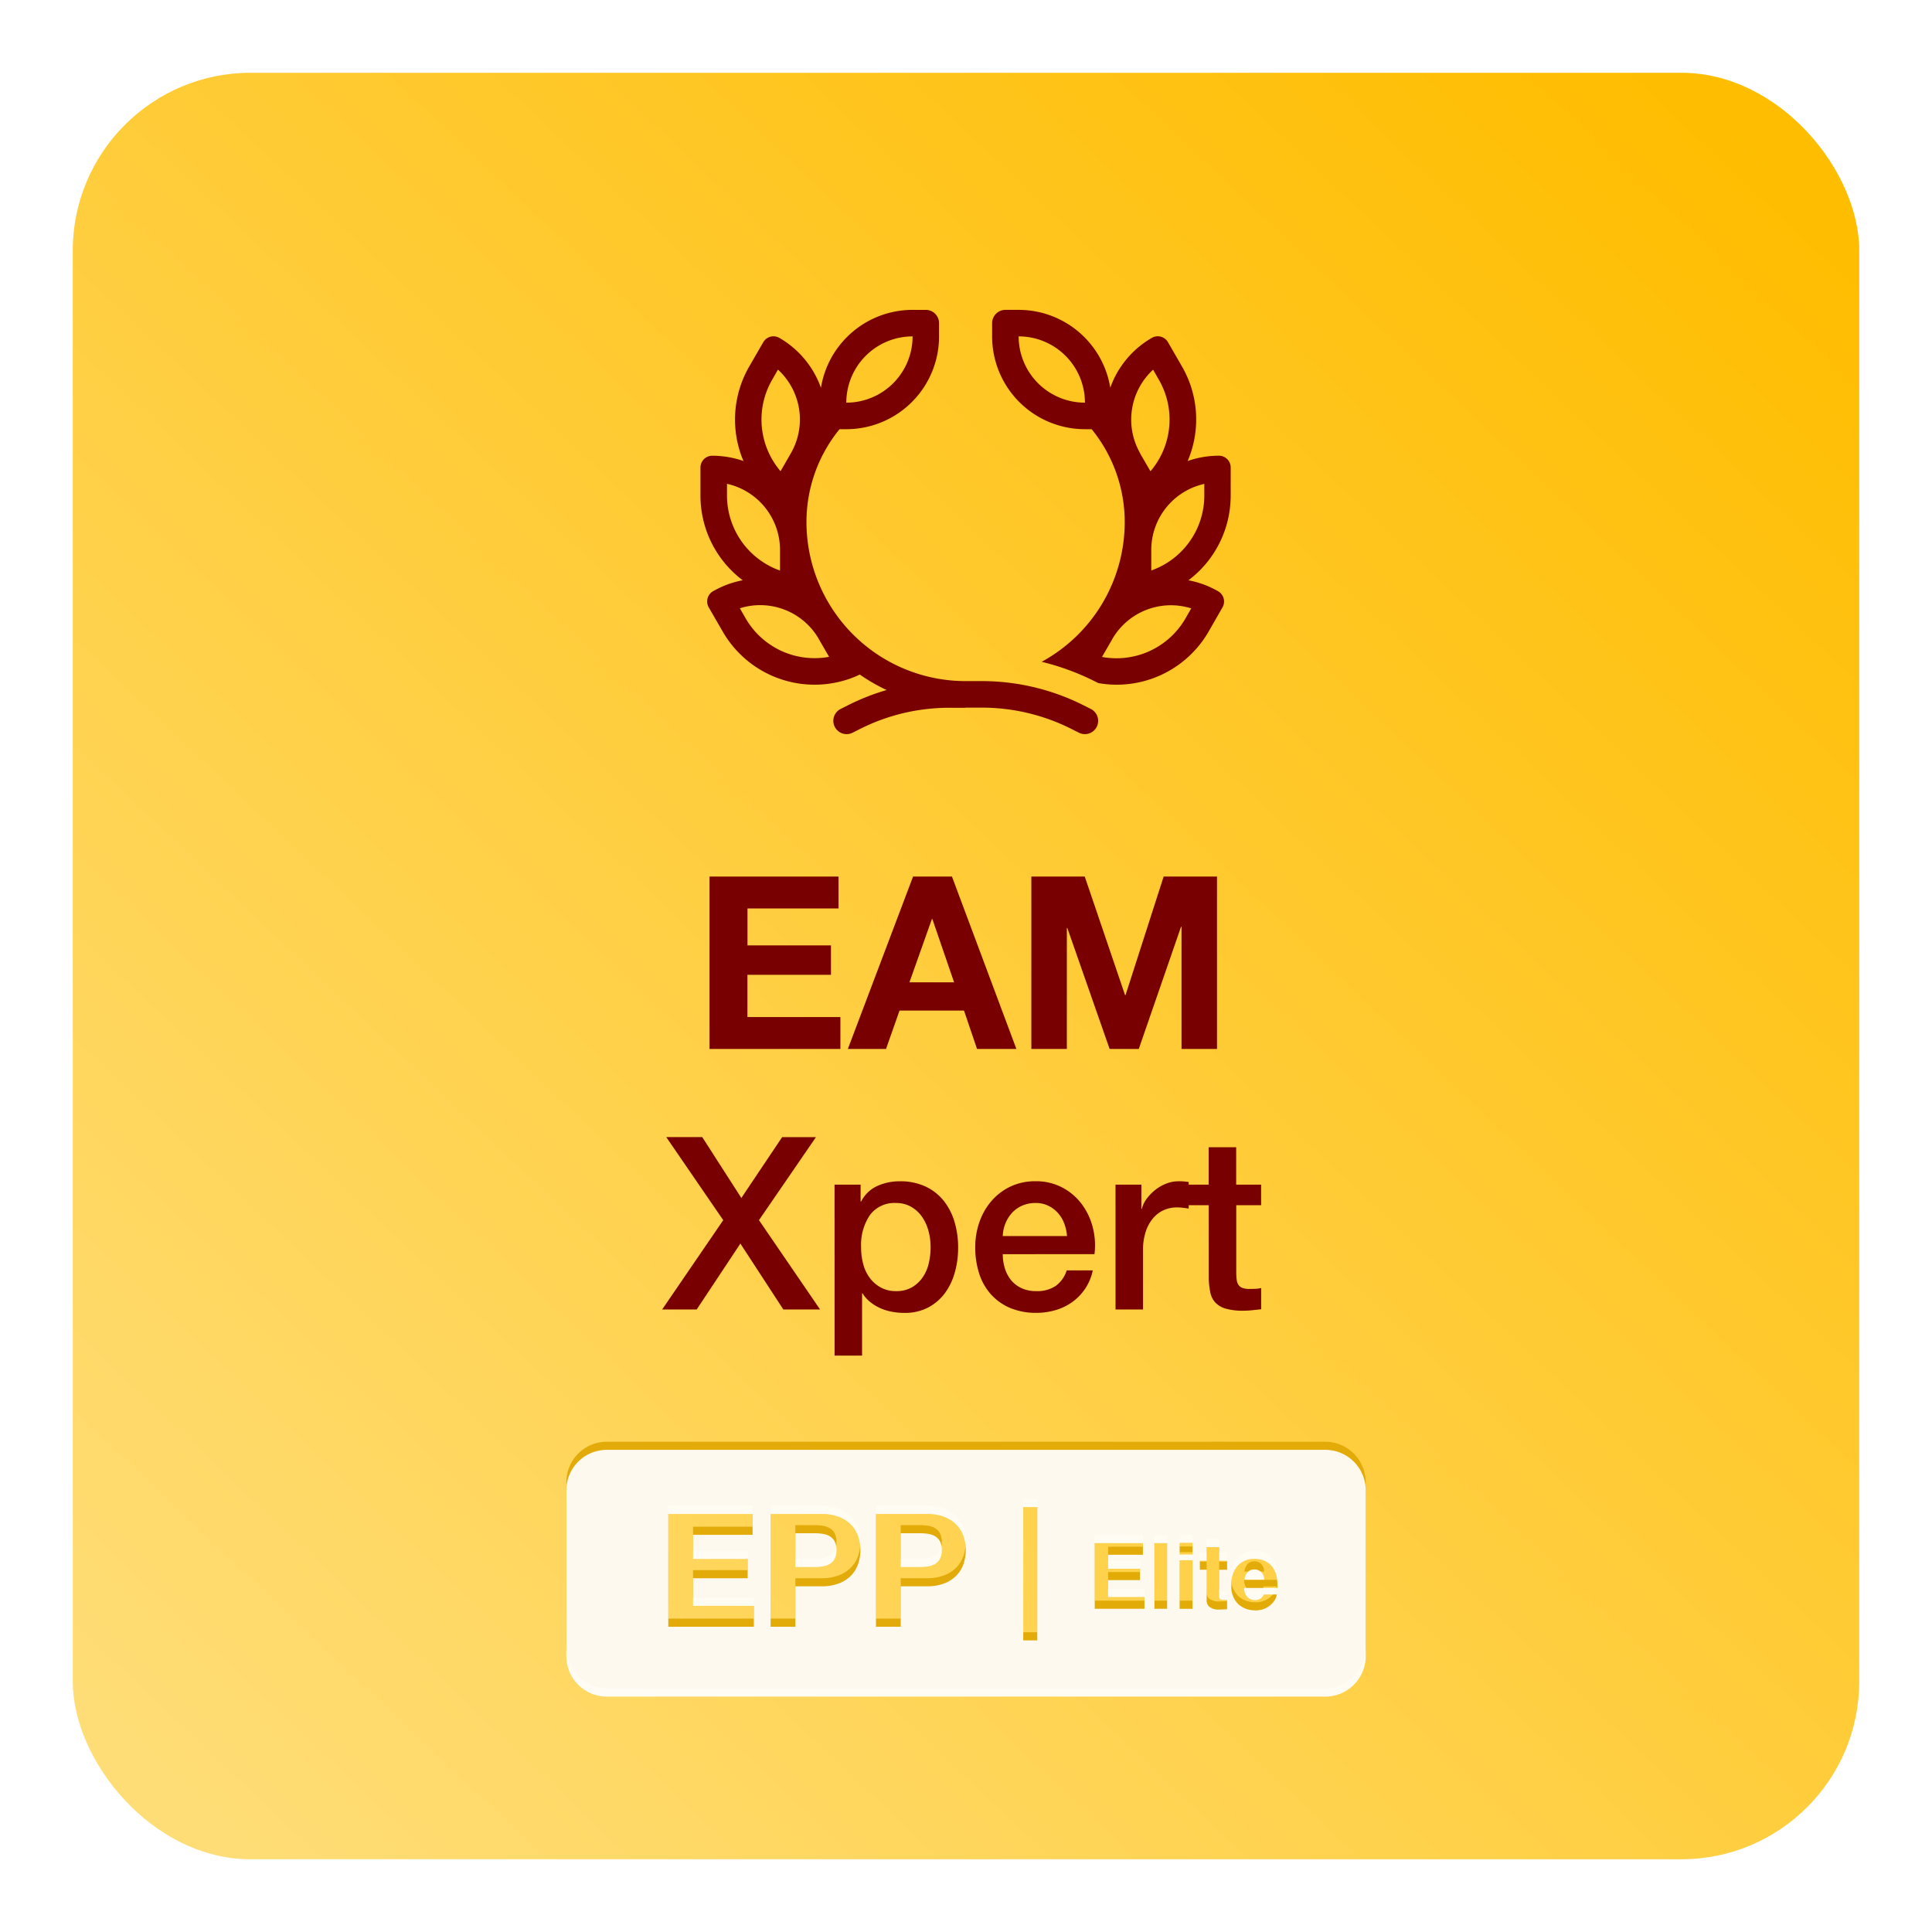
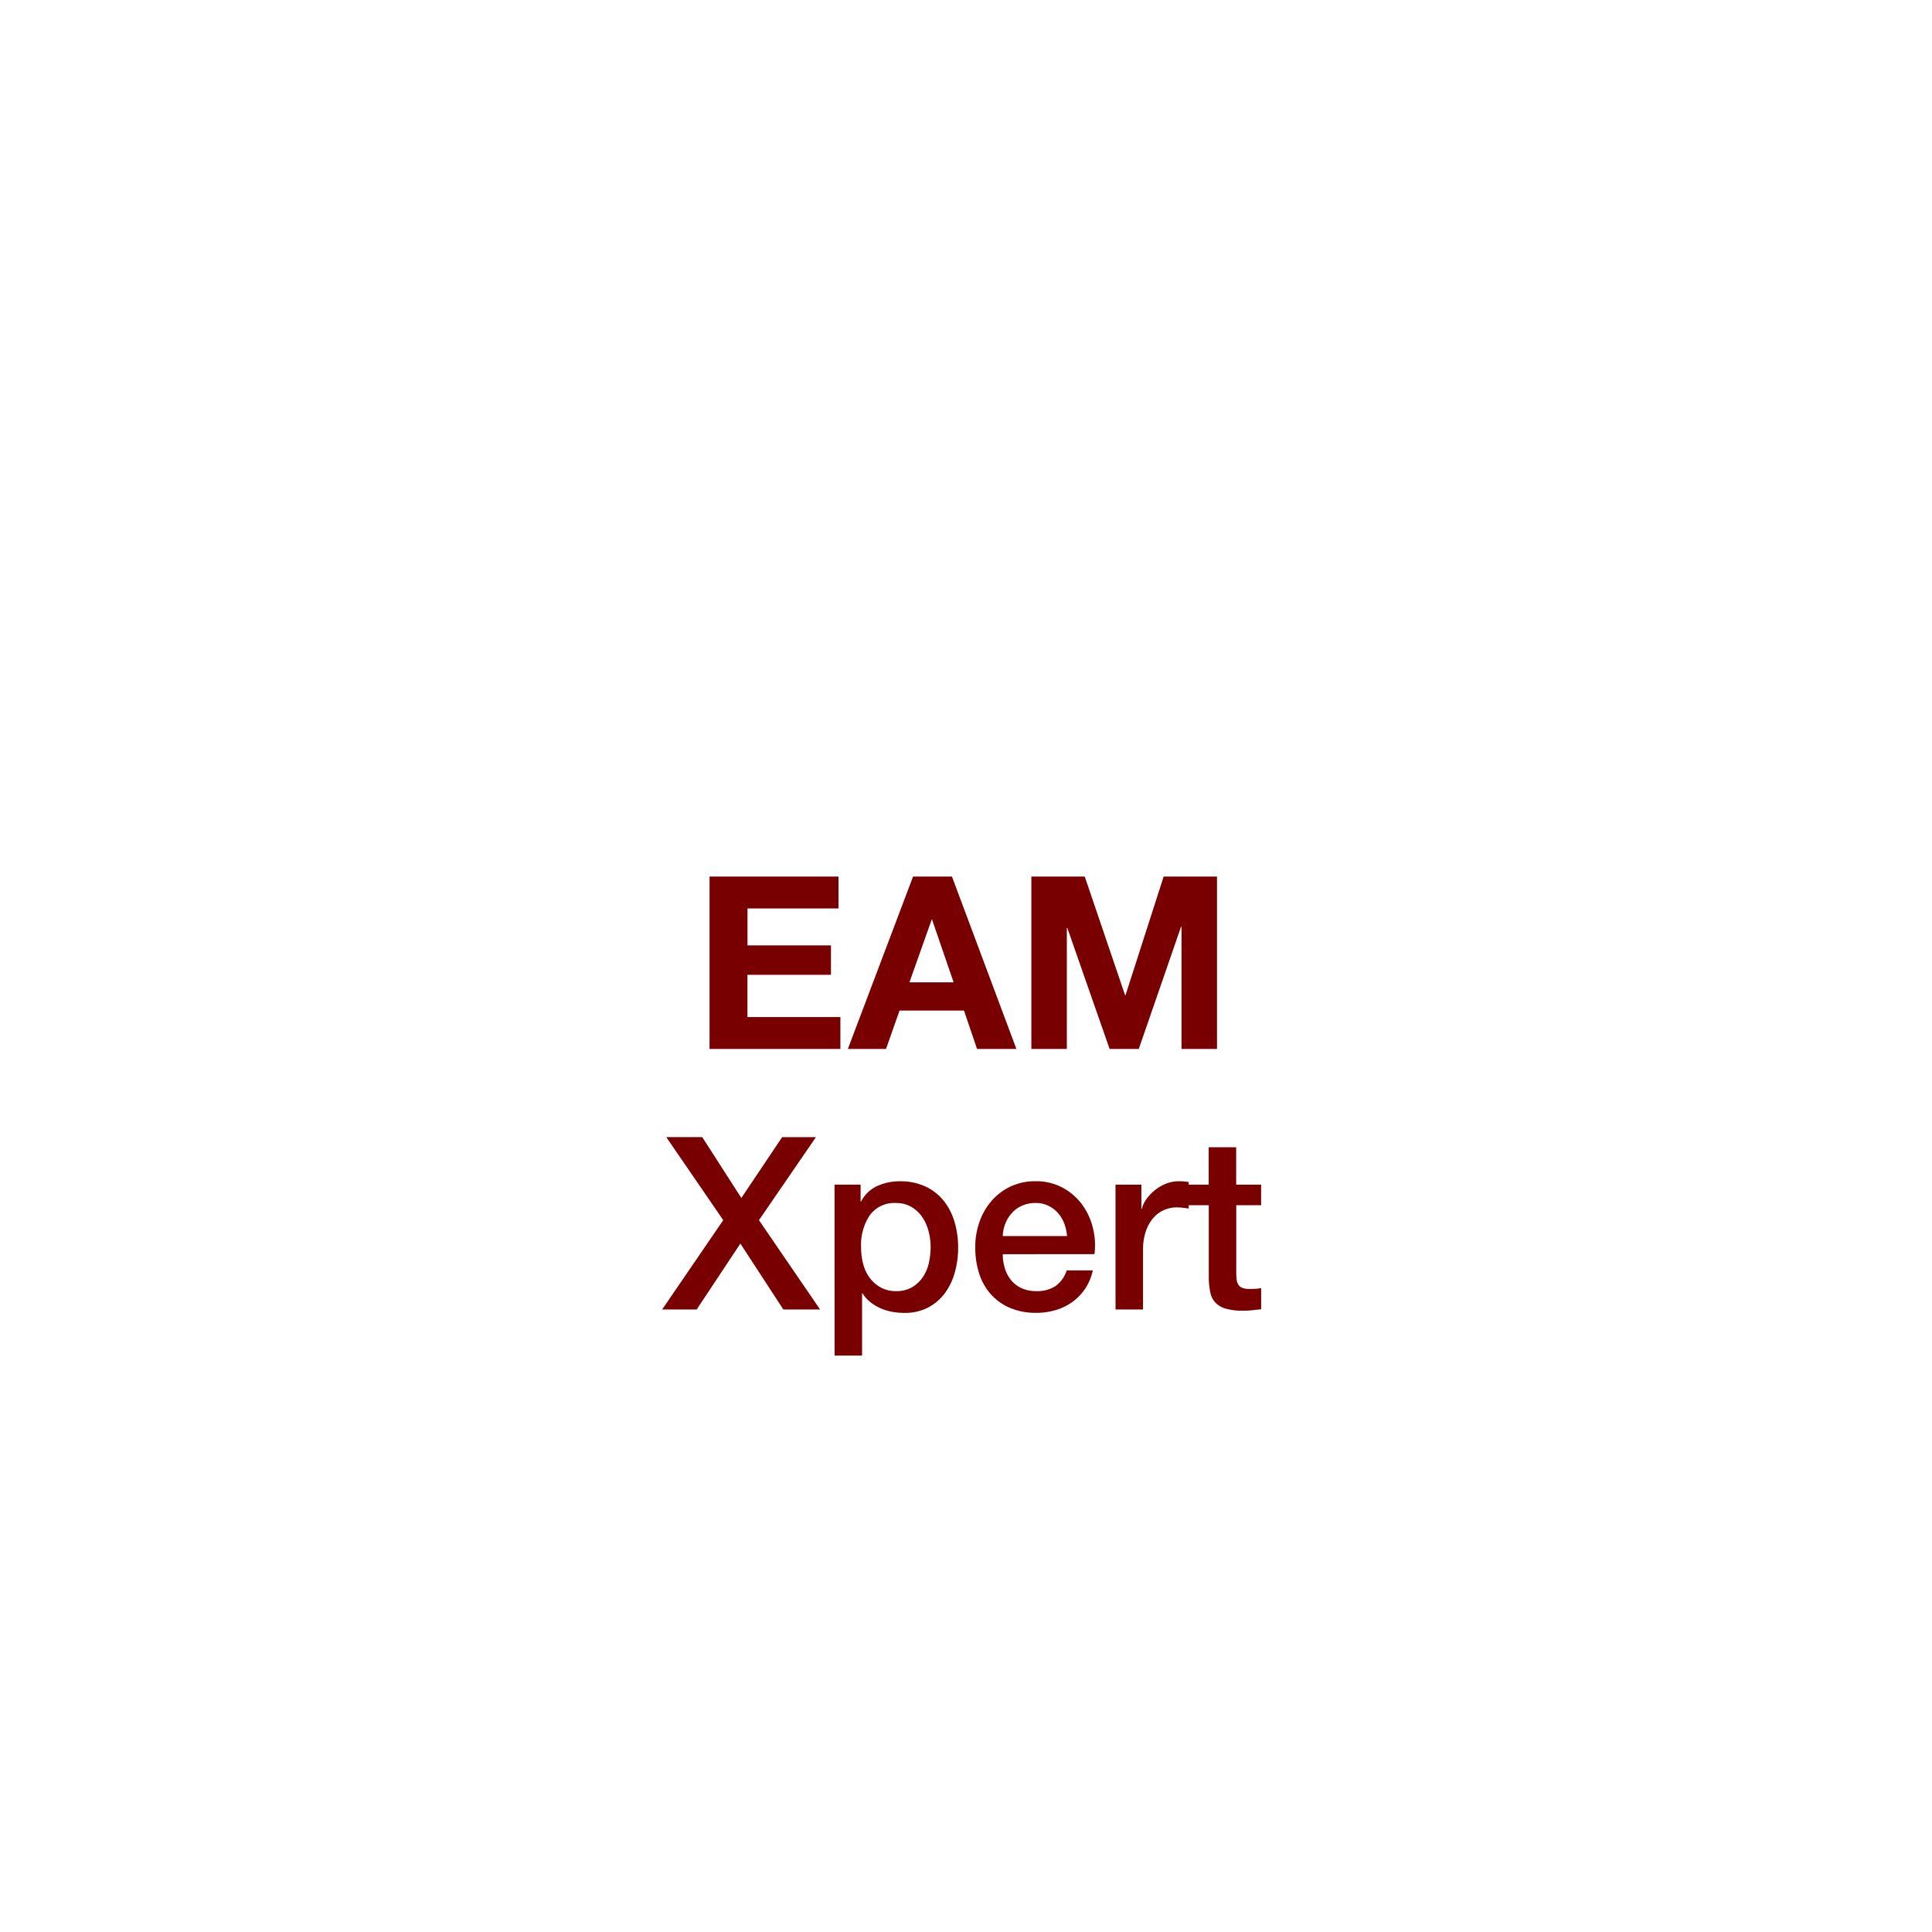
<svg xmlns="http://www.w3.org/2000/svg" width="239" height="239" viewBox="0 0 239 239">
  <defs>
    <linearGradient id="linear-gradient" x1="0.939" y1="0.048" x2="0.072" y2="0.962" gradientUnits="objectBoundingBox">
      <stop offset="0" stop-color="#ffbd00" />
      <stop offset="1" stop-color="#ffdd76" />
    </linearGradient>
    <filter id="Rectángulo_1836" x="0" y="0" width="239" height="239">
      <feOffset dy="3" />
      <feGaussianBlur stdDeviation="3" result="blur" />
      <feFlood flood-opacity="0.161" />
      <feComposite operator="in" in2="blur" />
      <feComposite in="SourceGraphic" />
    </filter>
    <filter id="Exclusión_33">
      <feOffset dy="1" />
      <feGaussianBlur stdDeviation="0.5" result="blur-2" />
      <feFlood flood-opacity="0.161" result="color" />
      <feComposite operator="out" in="SourceGraphic" in2="blur-2" />
      <feComposite operator="in" in="color" />
      <feComposite operator="in" in2="SourceGraphic" />
    </filter>
  </defs>
  <g id="Grupo_9459" data-name="Grupo 9459" transform="translate(-2907.5 -440.727)">
    <g transform="matrix(1, 0, 0, 1, 2907.5, 440.73)" filter="url(#Rectángulo_1836)">
-       <rect id="Rectángulo_1836-2" data-name="Rectángulo 1836" width="221" height="221" rx="22" transform="translate(9 6)" fill="url(#linear-gradient)" />
-     </g>
-     <path id="Trazado_2617" data-name="Trazado 2617" d="M162.52,47.589a8.2,8.2,0,0,1,8.2,8.2,8.2,8.2,0,0,1-8.2-8.2m11.337,6.356a11.489,11.489,0,0,0-11.337-9.636h-1.641a1.645,1.645,0,0,0-1.64,1.64v1.64A11.475,11.475,0,0,0,170.72,59.07h.83a18.157,18.157,0,0,1,4.09,11.481,19.685,19.685,0,0,1-10.272,17.294c.964.236,1.917.513,2.85.841a30.483,30.483,0,0,1,3.69,1.558l.472.236a13.123,13.123,0,0,0,13.634-6.366l1.722-3a1.457,1.457,0,0,0-.534-1.989,11.6,11.6,0,0,0-3.68-1.363,13.1,13.1,0,0,0,5.228-10.487V63.807a1.455,1.455,0,0,0-1.456-1.456,11.754,11.754,0,0,0-3.865.656,13.089,13.089,0,0,0-.707-11.7l-1.732-3A1.457,1.457,0,0,0,179,47.773a11.584,11.584,0,0,0-5.146,6.171m-17.919,39.57h2.029a24.648,24.648,0,0,1,11,2.594l1.015.512a1.643,1.643,0,1,0,1.465-2.942l-1.015-.512a27.987,27.987,0,0,0-12.466-2.932h-2.009a19.687,19.687,0,0,1-19.682-19.682,18.157,18.157,0,0,1,4.09-11.481h.83a11.475,11.475,0,0,0,11.481-11.481v-1.64a1.645,1.645,0,0,0-1.64-1.64H149.4a11.488,11.488,0,0,0-11.337,9.636,11.633,11.633,0,0,0-5.147-6.171,1.456,1.456,0,0,0-1.988.534l-1.732,3a13.125,13.125,0,0,0-.718,11.7,11.749,11.749,0,0,0-3.865-.656,1.461,1.461,0,0,0-1.455,1.456v3.464a13.1,13.1,0,0,0,5.228,10.487,11.7,11.7,0,0,0-3.681,1.363,1.463,1.463,0,0,0-.523,1.989l1.733,3A13.119,13.119,0,0,0,140.787,90.2a12.141,12.141,0,0,0,2.081-.779,22.177,22.177,0,0,0,3.322,1.917,27.967,27.967,0,0,0-4.705,1.845l-1.015.512a1.644,1.644,0,0,0,1.466,2.942l1.015-.512a24.543,24.543,0,0,1,11-2.594h1.979ZM141.2,55.79a8.2,8.2,0,0,1,8.2-8.2,8.2,8.2,0,0,1-8.2,8.2M133,74.017v2.542a9.855,9.855,0,0,1-6.56-9.288V65.826A8.388,8.388,0,0,1,133,74.007Zm45.926,2.542V74.017a8.378,8.378,0,0,1,6.56-8.18v1.435a9.83,9.83,0,0,1-6.56,9.277ZM137.8,85.037l1.272,2.194a9.848,9.848,0,0,1-10.323-4.757l-.718-1.25a8.375,8.375,0,0,1,9.769,3.8Zm-4.736-20.769a9.845,9.845,0,0,1-1.035-11.317l.717-1.251a8.377,8.377,0,0,1,1.589,10.364Zm44.5-2.194a8.391,8.391,0,0,1,1.589-10.364l.717,1.25a9.844,9.844,0,0,1-1.045,11.317l-1.272-2.193ZM174.1,85.037a8.381,8.381,0,0,1,9.769-3.8l-.717,1.251a9.85,9.85,0,0,1-10.323,4.756l1.271-2.194Z" transform="translate(2870.993 434.75)" fill="#790000" />
-     <path id="Trazado_2619" data-name="Trazado 2619" d="M-47.3-32.13v21.324h16.187v-3.942h-11.5v-5.226h10.333v-3.644H-42.606v-4.569h11.259V-32.13Zm24.728,13.081,2.777-7.825h.06l2.688,7.825Zm.448-13.081-8.064,21.324h4.719l1.672-4.749h7.974l1.613,4.749h4.868L-17.311-32.13Zm14.634,0v21.324h4.39V-25.769h.06L2.191-10.806H5.8l5.226-15.112h.06v15.112h4.39V-32.13h-6.6L4.162-17.466H4.1L-.885-32.13Z" transform="translate(3042.575 581.293)" fill="#790000" />
+       </g>
+     <path id="Trazado_2619" data-name="Trazado 2619" d="M-47.3-32.13v21.324h16.187v-3.942h-11.5v-5.226h10.333v-3.644H-42.606v-4.569h11.259V-32.13Zm24.728,13.081,2.777-7.825l2.688,7.825Zm.448-13.081-8.064,21.324h4.719l1.672-4.749h7.974l1.613,4.749h4.868L-17.311-32.13Zm14.634,0v21.324h4.39V-25.769h.06L2.191-10.806H5.8l5.226-15.112h.06v15.112h4.39V-32.13h-6.6L4.162-17.466H4.1L-.885-32.13Z" transform="translate(3042.575 581.293)" fill="#790000" />
    <path id="Trazado_2622" data-name="Trazado 2622" d="M.373-32.13h4.45L9.661-24.6l5.047-7.526h4.181L11.841-21.856,19.4-10.806H14.857L9.541-18.96,4.136-10.806H-.135l7.556-11.05Zm20.816,5.883h3.225v2.091h.06a4.21,4.21,0,0,1,2-1.926,6.645,6.645,0,0,1,2.777-.582,7.373,7.373,0,0,1,3.181.642,6.271,6.271,0,0,1,2.255,1.762,7.654,7.654,0,0,1,1.344,2.613,11.068,11.068,0,0,1,.448,3.2,11.3,11.3,0,0,1-.4,3.016,7.846,7.846,0,0,1-1.224,2.583,6.121,6.121,0,0,1-2.076,1.792,6.173,6.173,0,0,1-2.957.672,8.413,8.413,0,0,1-1.493-.134,6.447,6.447,0,0,1-1.434-.433,5.653,5.653,0,0,1-1.269-.762,4.222,4.222,0,0,1-.971-1.09h-.06V-5.1h-3.4Zm11.886,7.735a7.684,7.684,0,0,0-.269-2.031A5.518,5.518,0,0,0,32-22.29a4.164,4.164,0,0,0-1.344-1.224,3.652,3.652,0,0,0-1.852-.463,3.754,3.754,0,0,0-3.24,1.493,6.59,6.59,0,0,0-1.09,3.972,7.909,7.909,0,0,0,.284,2.165,4.873,4.873,0,0,0,.851,1.717,4.25,4.25,0,0,0,1.359,1.135,3.875,3.875,0,0,0,1.837.418,3.8,3.8,0,0,0,1.971-.478A4.168,4.168,0,0,0,32.1-14.793a5.026,5.026,0,0,0,.747-1.732A8.8,8.8,0,0,0,33.075-18.512Zm16.874-1.374a5.49,5.49,0,0,0-.343-1.553,4.138,4.138,0,0,0-.776-1.3,3.845,3.845,0,0,0-1.195-.9,3.519,3.519,0,0,0-1.568-.343,4.091,4.091,0,0,0-1.628.314,3.722,3.722,0,0,0-1.254.866,4.283,4.283,0,0,0-.836,1.3A4.532,4.532,0,0,0,42-19.885ZM42-17.646a5.93,5.93,0,0,0,.254,1.732,4.268,4.268,0,0,0,.762,1.463,3.671,3.671,0,0,0,1.284,1,4.237,4.237,0,0,0,1.852.373,4.09,4.09,0,0,0,2.4-.642,3.8,3.8,0,0,0,1.359-1.926h3.225a6.42,6.42,0,0,1-.926,2.24,6.442,6.442,0,0,1-1.583,1.657,6.832,6.832,0,0,1-2.076,1.015,8.355,8.355,0,0,1-2.4.343,8.175,8.175,0,0,1-3.225-.6,6.668,6.668,0,0,1-2.374-1.672,7.1,7.1,0,0,1-1.463-2.568,10.434,10.434,0,0,1-.493-3.285,9.294,9.294,0,0,1,.523-3.121,7.989,7.989,0,0,1,1.493-2.6,7.141,7.141,0,0,1,2.344-1.777,7.11,7.11,0,0,1,3.106-.657,6.919,6.919,0,0,1,3.27.762,7.176,7.176,0,0,1,2.4,2.016,8.162,8.162,0,0,1,1.389,2.882,8.834,8.834,0,0,1,.224,3.36Zm13.947-8.6h3.2v2.986h.06a3.446,3.446,0,0,1,.582-1.224,5.679,5.679,0,0,1,1.045-1.09,5.282,5.282,0,0,1,1.359-.791,4.068,4.068,0,0,1,1.523-.3,7.386,7.386,0,0,1,.821.03l.463.06v3.285q-.358-.06-.732-.1a6.139,6.139,0,0,0-.732-.045,3.913,3.913,0,0,0-1.628.343A3.738,3.738,0,0,0,60.58-22.08a4.976,4.976,0,0,0-.9,1.658,7.173,7.173,0,0,0-.329,2.27v7.347h-3.4Zm8.959,0h2.568v-4.629h3.4v4.629H73.96v2.539H70.884v8.243a8.22,8.22,0,0,0,.045.926,1.6,1.6,0,0,0,.209.657,1,1,0,0,0,.493.4,2.425,2.425,0,0,0,.9.134q.358,0,.717-.015a3.56,3.56,0,0,0,.717-.1v2.628q-.567.06-1.105.119a10,10,0,0,1-1.105.06,7.537,7.537,0,0,1-2.165-.254,2.89,2.89,0,0,1-1.284-.747,2.576,2.576,0,0,1-.627-1.239,9.327,9.327,0,0,1-.194-1.7v-9.109H64.911Z" transform="translate(2989.548 613.524)" fill="#790000" />
    <g data-type="innerShadowGroup">
-       <path id="Exclusión_33-2" data-name="Exclusión 33" d="M93.886,30.529H5a5.006,5.006,0,0,1-5-5V5A5.006,5.006,0,0,1,5,0H93.886a5.006,5.006,0,0,1,5,5V25.528A5.006,5.006,0,0,1,93.886,30.529ZM56.522,7.079V23.571h1.736V7.079Zm-11.785.853-.151,0H38.3V21.882h3.067v-5h3.223l.145,0a5.8,5.8,0,0,0,2.081-.384,4.13,4.13,0,0,0,1.494-1.005,3.867,3.867,0,0,0,.84-1.436,5.309,5.309,0,0,0,0-3.31,3.884,3.884,0,0,0-.84-1.426,4.189,4.189,0,0,0-1.494-1.006A5.784,5.784,0,0,0,44.736,7.932Zm-19.47,0V21.882h3.067v-5h3.223l.151,0a5.8,5.8,0,0,0,2.075-.383,4.194,4.194,0,0,0,1.494-1.006,3.81,3.81,0,0,0,.84-1.436,5.306,5.306,0,0,0,0-3.309,3.826,3.826,0,0,0-.84-1.426,4.184,4.184,0,0,0-1.494-1.006,5.784,5.784,0,0,0-2.075-.384l-.151,0Zm-12.657,0V21.882H23.2V19.3H15.676V15.885h6.759V13.5H15.676V10.513H23.04V7.935Zm72.559,11.93h0c.057,0,.107,0,.153,0a2.733,2.733,0,0,0,2.007-.883,1.979,1.979,0,0,0,.556-1.085h-1.6a1.328,1.328,0,0,1-.293.413,1.128,1.128,0,0,1-.739.276h-.088a1.331,1.331,0,0,1-.743-.226,1.493,1.493,0,0,1-.569-1.268h4.108a7.987,7.987,0,0,0-.05-1.19,3.043,3.043,0,0,0-.456-1.24,2.369,2.369,0,0,0-.993-.887,3.174,3.174,0,0,0-1.3-.281h-.145a2.72,2.72,0,0,0-1.955.834,3.325,3.325,0,0,0-.791,2.392,2.988,2.988,0,0,0,.877,2.4,3.047,3.047,0,0,0,1.989.738Zm-6.8-6.151v1.119h.842v3.7a1.141,1.141,0,0,0,.264.833,1.826,1.826,0,0,0,1.337.389c.067,0,.125,0,.183,0l.743-.029V18.549l-.015,0-.141.006-.152,0a1.028,1.028,0,0,1-.572-.091.718.718,0,0,1-.094-.46V14.835h.973V13.716h-.976V12.041H79.2v1.673Zm-2.5-.053v6.007h1.593V13.661Zm-3.122-2.116v8.122h1.571V11.545Zm-7.384,0v8.122h6.155V18.207h-4.5V16.118h3.947v-1.41H67.023V12.983h4.3V11.545ZM75.87,11.5v1.449h1.595l0-1.449Zm10.462,4.566H83.888a1.7,1.7,0,0,1,.377-.925,1.069,1.069,0,0,1,.784-.344l.06,0h.038a1.166,1.166,0,0,1,.806.321,1.363,1.363,0,0,1,.378.944ZM43.762,14.5h-2.4V10.318h2.4a6.409,6.409,0,0,1,1,.078,2.35,2.35,0,0,1,.86.3,1.64,1.64,0,0,1,.6.634,2.248,2.248,0,0,1,.225,1.075,2.241,2.241,0,0,1-.225,1.074,1.65,1.65,0,0,1-.6.635,2.365,2.365,0,0,1-.86.3A6.409,6.409,0,0,1,43.762,14.5Zm-13.028,0h-2.4V10.318h2.4a6.409,6.409,0,0,1,1,.078,2.35,2.35,0,0,1,.859.3,1.64,1.64,0,0,1,.6.634,2.238,2.238,0,0,1,.225,1.075,2.231,2.231,0,0,1-.225,1.074,1.646,1.646,0,0,1-.6.635,2.365,2.365,0,0,1-.859.3A6.409,6.409,0,0,1,30.734,14.5Z" transform="translate(2977.557 619.078)" fill="#e0a904" opacity="0.931" />
      <g transform="matrix(1, 0, 0, 1, 2907.5, 440.73)" filter="url(#Exclusión_33)">
        <path id="Exclusión_33-3" data-name="Exclusión 33" d="M93.886,30.529H5a5.006,5.006,0,0,1-5-5V5A5.006,5.006,0,0,1,5,0H93.886a5.006,5.006,0,0,1,5,5V25.528A5.006,5.006,0,0,1,93.886,30.529ZM56.522,7.079V23.571h1.736V7.079Zm-11.785.853-.151,0H38.3V21.882h3.067v-5h3.223l.145,0a5.8,5.8,0,0,0,2.081-.384,4.13,4.13,0,0,0,1.494-1.005,3.867,3.867,0,0,0,.84-1.436,5.309,5.309,0,0,0,0-3.31,3.884,3.884,0,0,0-.84-1.426,4.189,4.189,0,0,0-1.494-1.006A5.784,5.784,0,0,0,44.736,7.932Zm-19.47,0V21.882h3.067v-5h3.223l.151,0a5.8,5.8,0,0,0,2.075-.383,4.194,4.194,0,0,0,1.494-1.006,3.81,3.81,0,0,0,.84-1.436,5.306,5.306,0,0,0,0-3.309,3.826,3.826,0,0,0-.84-1.426,4.184,4.184,0,0,0-1.494-1.006,5.784,5.784,0,0,0-2.075-.384l-.151,0Zm-12.657,0V21.882H23.2V19.3H15.676V15.885h6.759V13.5H15.676V10.513H23.04V7.935Zm72.559,11.93h0c.057,0,.107,0,.153,0a2.733,2.733,0,0,0,2.007-.883,1.979,1.979,0,0,0,.556-1.085h-1.6a1.328,1.328,0,0,1-.293.413,1.128,1.128,0,0,1-.739.276h-.088a1.331,1.331,0,0,1-.743-.226,1.493,1.493,0,0,1-.569-1.268h4.108a7.987,7.987,0,0,0-.05-1.19,3.043,3.043,0,0,0-.456-1.24,2.369,2.369,0,0,0-.993-.887,3.174,3.174,0,0,0-1.3-.281h-.145a2.72,2.72,0,0,0-1.955.834,3.325,3.325,0,0,0-.791,2.392,2.988,2.988,0,0,0,.877,2.4,3.047,3.047,0,0,0,1.989.738Zm-6.8-6.151v1.119h.842v3.7a1.141,1.141,0,0,0,.264.833,1.826,1.826,0,0,0,1.337.389c.067,0,.125,0,.183,0l.743-.029V18.549l-.015,0-.141.006-.152,0a1.028,1.028,0,0,1-.572-.091.718.718,0,0,1-.094-.46V14.835h.973V13.716h-.976V12.041H79.2v1.673Zm-2.5-.053v6.007h1.593V13.661Zm-3.122-2.116v8.122h1.571V11.545Zm-7.384,0v8.122h6.155V18.207h-4.5V16.118h3.947v-1.41H67.023V12.983h4.3V11.545ZM75.87,11.5v1.449h1.595l0-1.449Zm10.462,4.566H83.888a1.7,1.7,0,0,1,.377-.925,1.069,1.069,0,0,1,.784-.344l.06,0h.038a1.166,1.166,0,0,1,.806.321,1.363,1.363,0,0,1,.378.944ZM43.762,14.5h-2.4V10.318h2.4a6.409,6.409,0,0,1,1,.078,2.35,2.35,0,0,1,.86.3,1.64,1.64,0,0,1,.6.634,2.248,2.248,0,0,1,.225,1.075,2.241,2.241,0,0,1-.225,1.074,1.65,1.65,0,0,1-.6.635,2.365,2.365,0,0,1-.86.3A6.409,6.409,0,0,1,43.762,14.5Zm-13.028,0h-2.4V10.318h2.4a6.409,6.409,0,0,1,1,.078,2.35,2.35,0,0,1,.859.3,1.64,1.64,0,0,1,.6.634,2.238,2.238,0,0,1,.225,1.075,2.231,2.231,0,0,1-.225,1.074,1.646,1.646,0,0,1-.6.635,2.365,2.365,0,0,1-.859.3A6.409,6.409,0,0,1,30.734,14.5Z" transform="translate(70.06 178.35)" fill="#fff" opacity="0.931" />
      </g>
    </g>
  </g>
</svg>